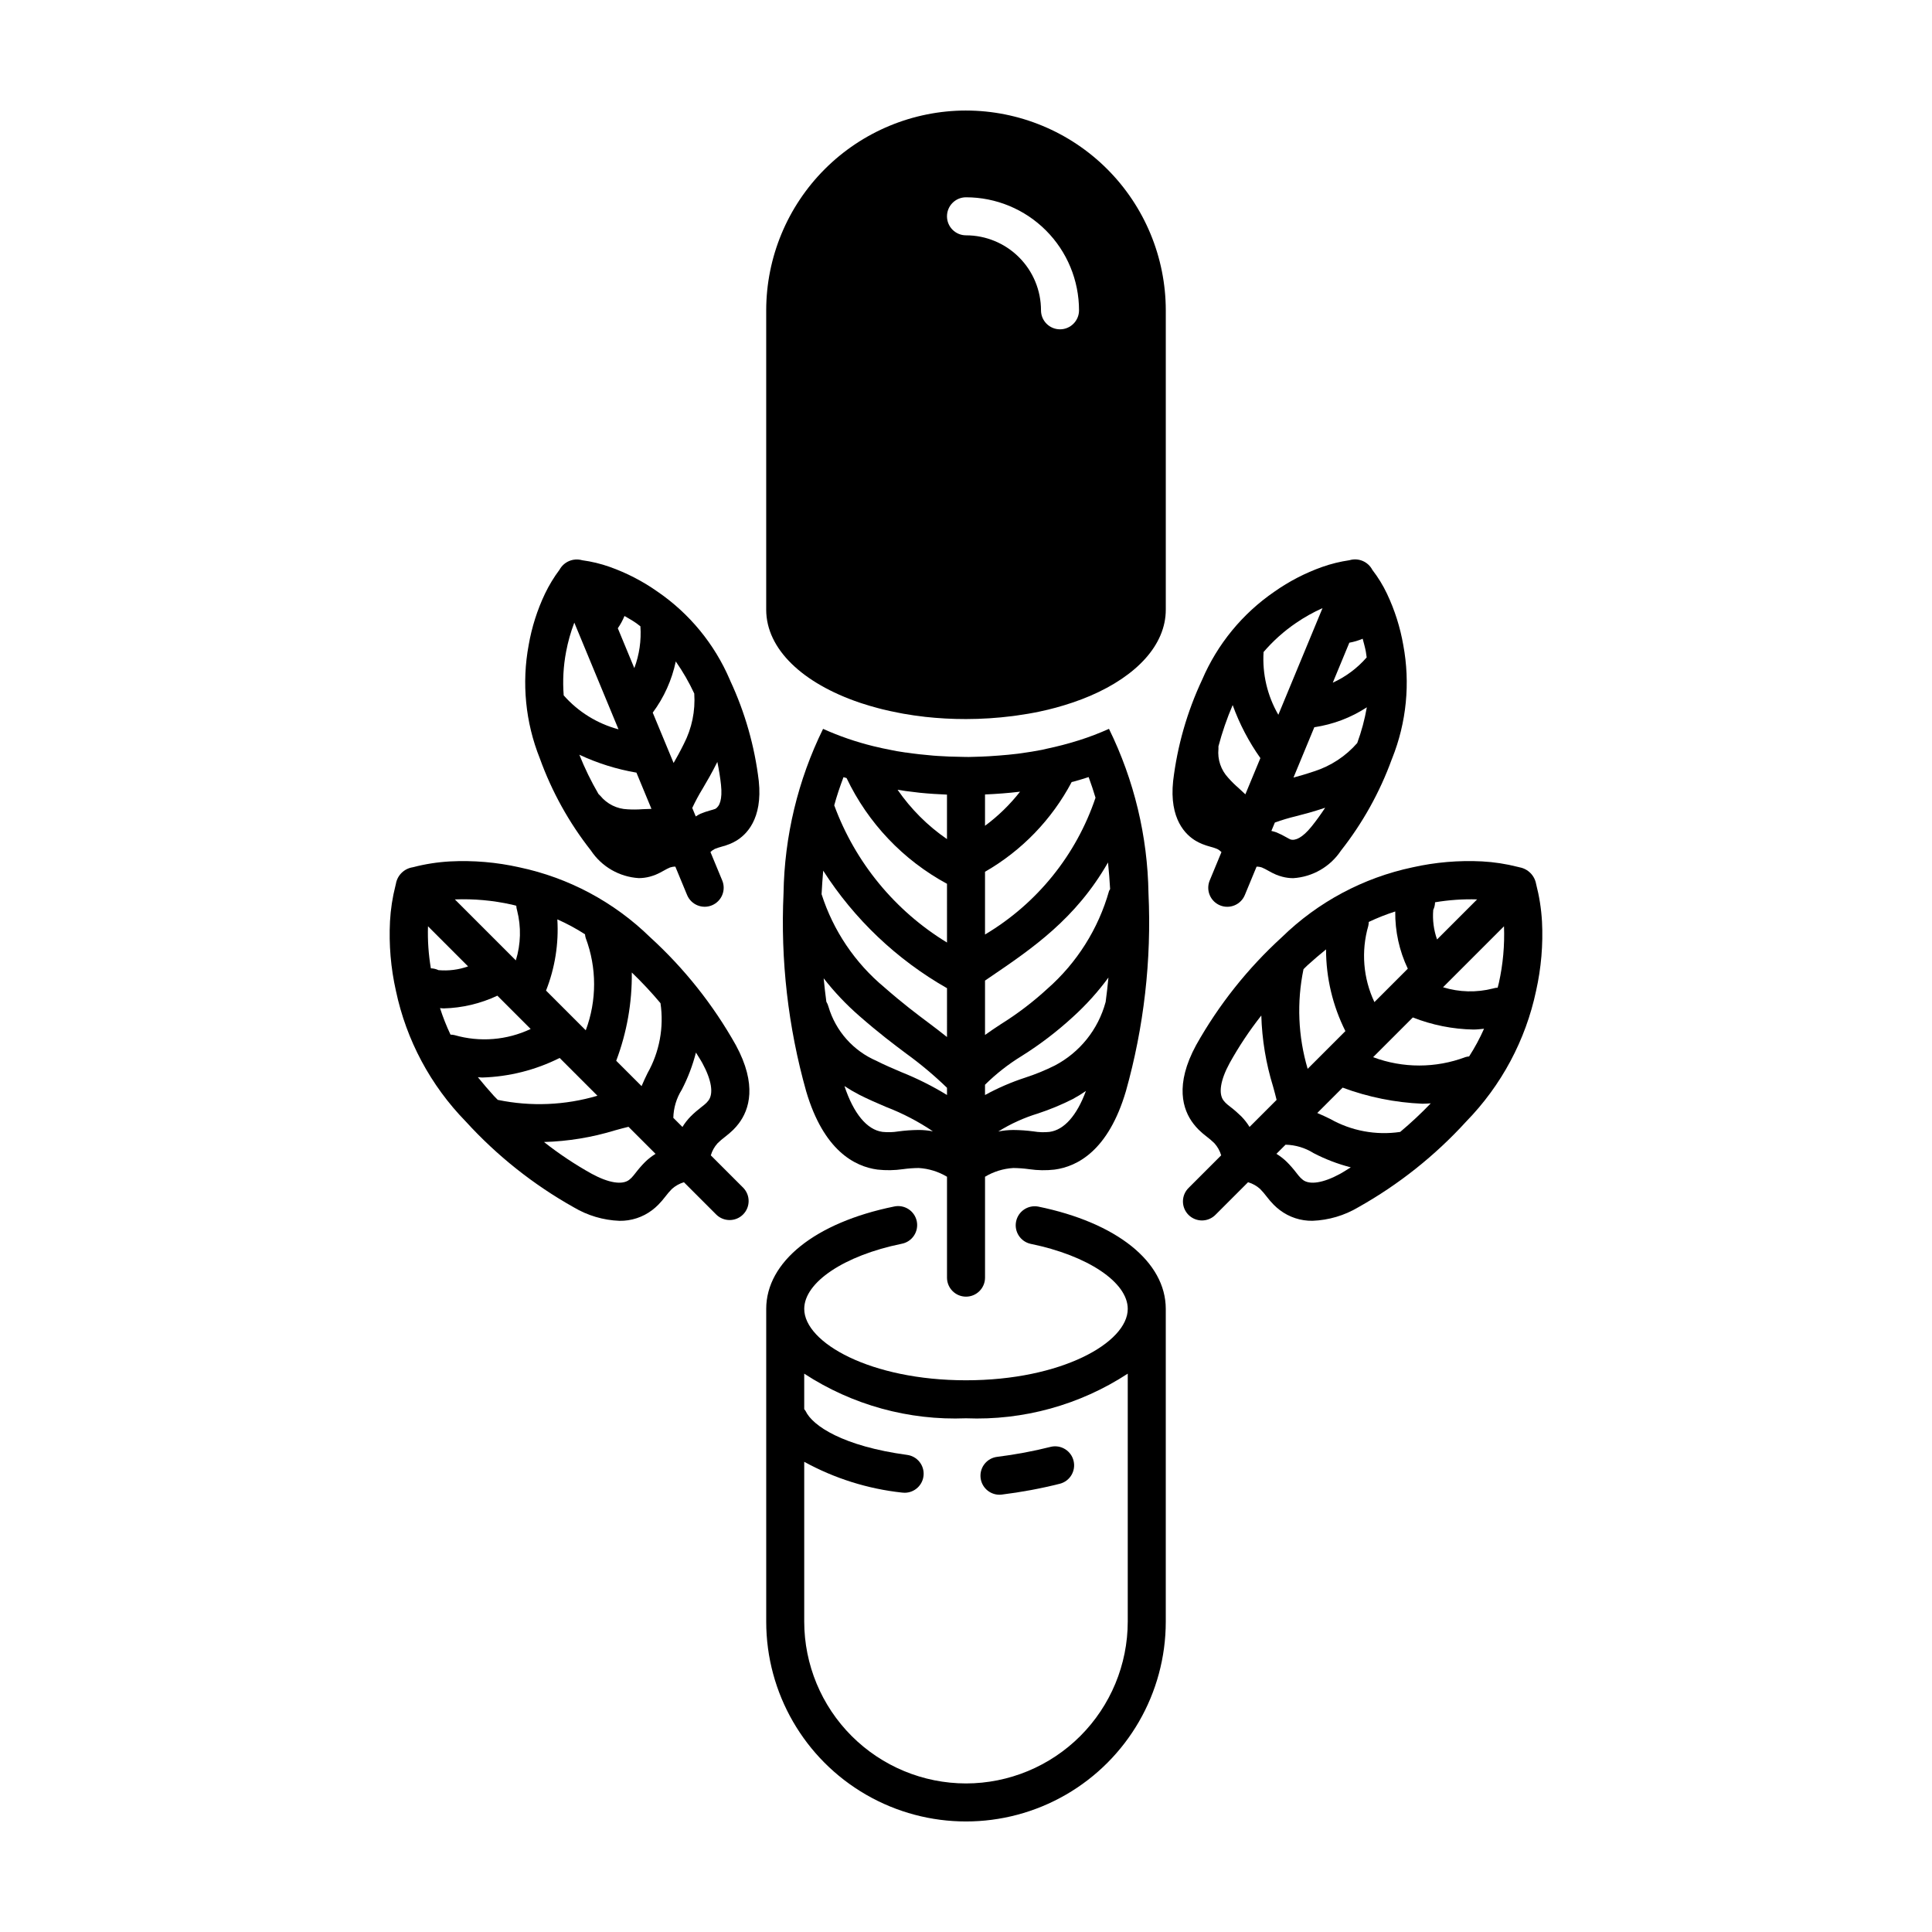
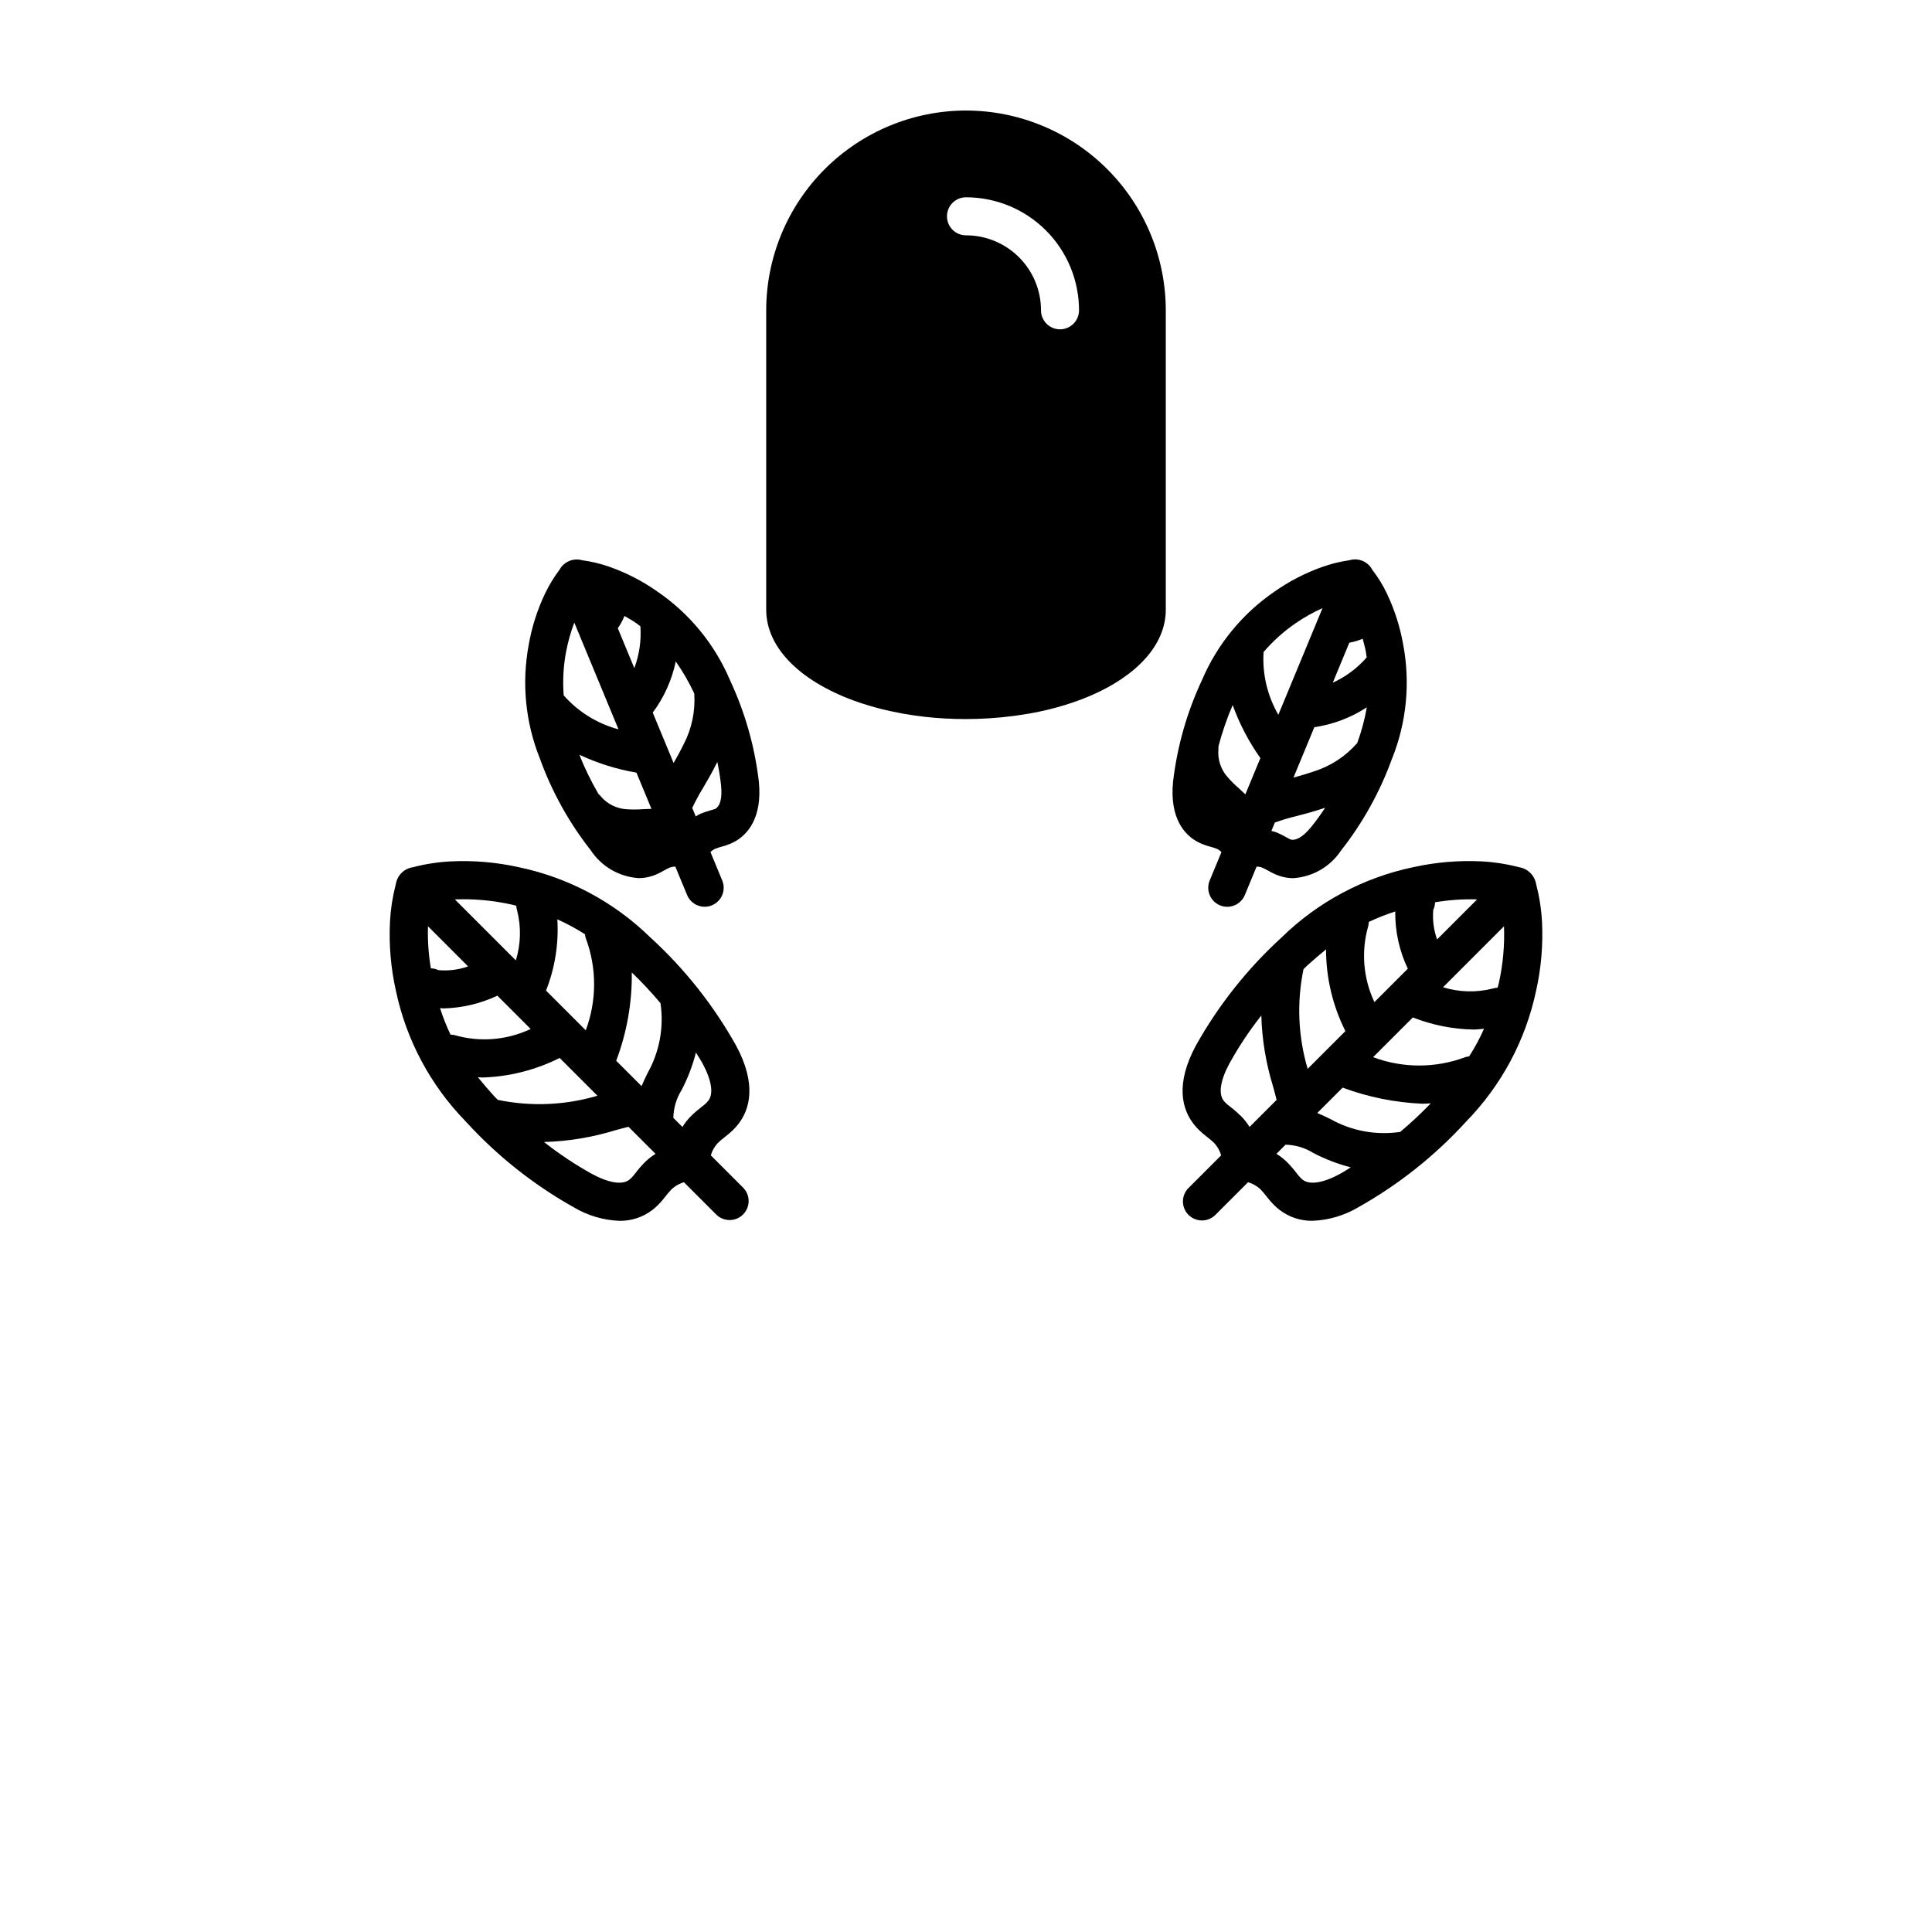
<svg xmlns="http://www.w3.org/2000/svg" fill="#000000" width="800px" height="800px" version="1.1" viewBox="144 144 512 512">
  <g>
-     <path d="m419.1 463.75c-2.691-0.48-5.277 1.273-5.824 3.953-0.547 2.68 1.145 5.305 3.809 5.918 15.18 3.098 25.781 10.195 25.781 17.25 0 8.949-17.605 18.918-42.867 18.918-25.266 0-42.867-9.969-42.867-18.918 0-7.055 10.602-14.145 25.781-17.25h-0.004c1.336-0.238 2.519-1.008 3.281-2.133 0.762-1.121 1.039-2.504 0.77-3.836-0.273-1.328-1.07-2.492-2.211-3.227-1.141-0.734-2.531-0.98-3.852-0.676-20.871 4.262-33.84 14.656-33.84 27.117v82.895c0 18.914 10.09 36.395 26.469 45.852 16.383 9.457 36.566 9.457 52.945 0 16.383-9.457 26.473-26.938 26.473-45.852v-82.891c-0.004-12.469-12.973-22.859-33.844-27.121zm-19.102 152.88c-11.367-0.012-22.262-4.535-30.301-12.57-8.035-8.035-12.555-18.934-12.57-30.297v-42.371c8.023 4.402 16.832 7.176 25.93 8.16 0.227 0.027 0.453 0.043 0.68 0.043 2.652 0 4.852-2.055 5.027-4.703 0.18-2.648-1.73-4.977-4.359-5.328-16.953-2.293-25.102-7.707-26.926-11.656-0.105-0.168-0.223-0.324-0.352-0.477v-9.398c12.715 8.305 27.699 12.438 42.871 11.828 15.172 0.609 30.156-3.523 42.867-11.828v65.727c-0.012 11.367-4.535 22.262-12.57 30.301-8.035 8.035-18.934 12.559-30.297 12.57z" />
    <path d="m336.15 445.27c0.766-0.582 1.492-1.207 2.184-1.879 0.508-0.504 0.98-1.047 1.414-1.617 2.816-3.684 4.977-10.289-0.746-20.812-5.996-10.691-13.672-20.348-22.73-28.605-9.551-9.324-21.559-15.742-34.621-18.504-6.039-1.359-12.238-1.887-18.426-1.566-3.328 0.188-6.633 0.707-9.859 1.551-2.273 0.352-4.07 2.121-4.453 4.394-0.004 0.031-0.113 0.461-0.117 0.492-0.789 3.09-1.273 6.254-1.445 9.441-0.316 6.18 0.211 12.379 1.57 18.418 2.762 13.062 9.18 25.07 18.504 34.621 8.258 9.062 17.918 16.738 28.609 22.738 3.68 2.191 7.848 3.426 12.129 3.59 3.133 0.051 6.191-0.953 8.684-2.852 0.566-0.434 1.105-0.902 1.605-1.41 0.672-0.684 1.301-1.414 1.883-2.18 0.531-0.707 1.113-1.383 1.734-2.012 0.914-0.82 2-1.426 3.176-1.773l8.602 8.602c1.977 1.914 5.125 1.891 7.07-0.055 1.945-1.945 1.973-5.094 0.055-7.07l-8.602-8.602c0.344-1.18 0.953-2.266 1.773-3.184 0.629-0.617 1.301-1.195 2.008-1.727zm-17.113-35.418c0.945 6.398-0.266 12.93-3.445 18.562-0.531 1.094-1.074 2.227-1.57 3.418l-6.723-6.723h0.004c2.82-7.473 4.223-15.406 4.129-23.391 2.68 2.574 5.219 5.289 7.606 8.137zm-61.617-20.379 10.629 10.633c-2.516 0.891-5.191 1.23-7.848 0.992-0.633-0.301-1.32-0.465-2.019-0.48-0.621-3.68-0.879-7.414-0.762-11.145zm41.797 3.094h-0.004c2.969 7.887 2.973 16.582 0.02 24.473l-10.527-10.527c2.367-5.996 3.387-12.438 2.996-18.871 2.543 1.125 4.996 2.449 7.332 3.953 0.027 0.328 0.086 0.656 0.18 0.973zm-37.641 18.668c4.926-0.121 9.773-1.27 14.23-3.371l8.828 8.828-0.004-0.004c-6.305 2.981-13.48 3.559-20.18 1.625-0.348-0.078-0.703-0.121-1.062-0.125-1.078-2.281-2.008-4.629-2.777-7.031 0.332 0.016 0.621 0.078 0.965 0.078zm14.344 24.242c-0.324-0.348-0.699-0.68-1.012-1.027-1.453-1.613-2.879-3.262-4.269-4.981 0.379 0.012 0.766 0.086 1.141 0.086 7.141-0.211 14.148-1.98 20.535-5.184l10.012 10.012c-8.578 2.535-17.648 2.914-26.406 1.094zm3.602-51.777c0.457 0.102 0.852 0.227 1.297 0.332v0.004c0.02 0.414 0.09 0.824 0.215 1.223 1.113 4.363 0.996 8.949-0.332 13.25l-16.156-16.156c5.027-0.191 10.059 0.262 14.973 1.352zm35.43 68.242c-0.914 0.922-1.766 1.902-2.551 2.934-0.332 0.441-0.688 0.863-1.066 1.266-0.191 0.191-0.395 0.371-0.609 0.535-1.84 1.398-5.438 0.816-9.883-1.594-4.445-2.469-8.688-5.293-12.68-8.441 6.398-0.18 12.746-1.223 18.867-3.102 1.289-0.359 2.449-0.668 3.527-0.926l7.168 7.168c-1.004 0.613-1.934 1.34-2.773 2.16zm16.777-16.273c-0.16 0.211-0.328 0.406-0.512 0.594-0.41 0.391-0.844 0.754-1.301 1.09-1.02 0.781-1.988 1.621-2.898 2.523-0.824 0.844-1.551 1.777-2.164 2.781l-2.418-2.418c0.059-2.633 0.828-5.199 2.227-7.43 1.629-3.133 2.891-6.445 3.766-9.871 0.562 0.945 1.215 1.898 1.723 2.832 2.414 4.445 2.992 8.047 1.574 9.902z" />
    <path d="m552.64 388.16c-0.191-3.336-0.711-6.641-1.551-9.875-0.391-2.254-2.144-4.027-4.398-4.438l-0.504-0.125c-3.086-0.785-6.238-1.27-9.418-1.441-6.184-0.316-12.383 0.215-18.422 1.57-13.062 2.762-25.074 9.18-34.629 18.504-9.055 8.258-16.73 17.918-22.73 28.605-5.715 10.52-3.562 17.125-0.738 20.816 0.426 0.559 0.887 1.09 1.383 1.586 0.695 0.68 1.434 1.316 2.207 1.902 0.707 0.535 1.383 1.113 2.016 1.738 0.816 0.914 1.422 2 1.766 3.176l-8.602 8.602c-0.969 0.941-1.52 2.231-1.531 3.578-0.008 1.352 0.523 2.648 1.477 3.602s2.254 1.484 3.602 1.477c1.348-0.012 2.637-0.562 3.578-1.531l8.602-8.602c1.184 0.344 2.269 0.953 3.188 1.777 0.617 0.629 1.191 1.297 1.723 2.004 0.582 0.77 1.215 1.5 1.891 2.191 0.504 0.504 1.035 0.973 1.602 1.402 2.492 1.895 5.551 2.898 8.684 2.848 4.281-0.164 8.453-1.398 12.133-3.59 10.691-6 20.348-13.676 28.605-22.734 9.324-9.551 15.742-21.559 18.504-34.617 1.355-6.043 1.883-12.242 1.566-18.426zm-37.574 55.812c-6.394 0.949-12.926-0.262-18.559-3.445-1.09-0.531-2.227-1.074-3.418-1.57l6.723-6.723h0.004c6.781 2.519 13.918 3.957 21.145 4.266 0.727 0 1.469-0.059 2.207-0.102-2.562 2.668-5.266 5.195-8.102 7.574zm-8.457-54.59c0.082-0.348 0.125-0.703 0.129-1.059 2.277-1.078 4.621-2.004 7.016-2.773-0.062 5.242 1.074 10.43 3.328 15.164l-8.848 8.852c-2.981-6.305-3.559-13.48-1.625-20.184zm26.723 34.578v0.004c-0.332 0.023-0.66 0.086-0.98 0.18-7.883 2.969-16.578 2.973-24.465 0.02l10.531-10.531h-0.004c5.125 2.019 10.566 3.106 16.07 3.207 0.945 0 1.871-0.125 2.801-0.211-1.125 2.543-2.449 4.996-3.953 7.336zm7.891-19.508c-0.098 0.453-0.227 0.848-0.328 1.289h-0.004c-0.414 0.02-0.824 0.094-1.223 0.219-4.363 1.117-8.949 1.004-13.25-0.328l16.156-16.156c0.195 5.027-0.262 10.062-1.352 14.977zm-5.773-22.102-10.617 10.617v-0.004c-0.887-2.508-1.23-5.18-1.008-7.832 0.301-0.629 0.465-1.316 0.48-2.016 3.684-0.621 7.414-0.875 11.145-0.766zm-40.035 13.25c0 7.519 1.758 14.934 5.129 21.652l-10.004 10.004h0.004c-2.539-8.578-2.918-17.648-1.102-26.406 0.348-0.324 0.68-0.699 1.027-1.012 1.598-1.445 3.238-2.859 4.945-4.238zm-22.426 44.285c-0.926-0.914-1.906-1.77-2.938-2.559-0.453-0.332-0.879-0.691-1.281-1.078-0.184-0.188-0.355-0.387-0.516-0.594-1.406-1.84-0.828-5.441 1.59-9.883v-0.004c2.461-4.434 5.273-8.66 8.414-12.645 0.184 6.387 1.234 12.723 3.121 18.828 0.359 1.293 0.672 2.453 0.93 3.535l-7.168 7.168c-0.613-1-1.336-1.93-2.152-2.766zm16.281 16.785h-0.004c-0.207-0.16-0.406-0.336-0.594-0.52-0.387-0.406-0.75-0.836-1.082-1.285-0.785-1.027-1.633-2.004-2.543-2.922-0.844-0.824-1.777-1.551-2.781-2.168l2.418-2.418c2.633 0.059 5.199 0.828 7.426 2.231 3.133 1.629 6.441 2.894 9.863 3.769-0.941 0.562-1.895 1.215-2.824 1.719-4.434 2.418-8.043 3-9.883 1.598z" />
-     <path d="m448.36 380.73c-0.23-15.121-3.805-30.004-10.469-43.578-2.555 1.148-5.168 2.148-7.832 2.996-0.195 0.062-0.379 0.113-0.57 0.172-2.562 0.805-5.238 1.5-8.02 2.086l-1.355 0.312c-1.762 0.34-3.57 0.637-5.41 0.891l-1.043 0.141c-1.629 0.207-3.246 0.34-4.867 0.473-0.883 0.074-1.77 0.137-2.66 0.188-1.371 0.078-2.731 0.133-4.09 0.16-0.434 0.012-0.855 0.031-1.293 0.035-0.742 0.008-1.469-0.027-2.207-0.039-2.043-0.027-4.066-0.094-6.039-0.234-0.398-0.027-0.793-0.055-1.188-0.086-2.469-0.203-4.894-0.473-7.254-0.828l0.023 0.023c-0.785-0.121-1.586-0.238-2.309-0.363l-1.254-0.242c-1.898-0.363-3.508-0.707-5.039-1.086l-0.109-0.027h-0.004c-4.547-1.117-8.98-2.648-13.25-4.566-6.668 13.574-10.242 28.453-10.477 43.574-0.824 17.711 1.203 35.438 6.008 52.504 4.629 15.656 12.828 19.906 18.883 20.715 2.246 0.25 4.516 0.211 6.754-0.109 1.387-0.191 2.785-0.297 4.188-0.309 2.644 0.16 5.215 0.953 7.488 2.316v26.738c0 2.785 2.254 5.039 5.039 5.039 2.781 0 5.039-2.254 5.039-5.039v-26.738c2.273-1.363 4.844-2.156 7.492-2.316 1.422 0.016 2.844 0.121 4.254 0.32 2.211 0.32 4.457 0.355 6.676 0.102 6.062-0.805 14.258-5.051 18.887-20.707h0.004c4.801-17.07 6.832-34.801 6.004-52.516zm-14.035-25.32v-0.004c-5.117 15.195-15.504 28.055-29.285 36.25v-16.625c9.746-5.602 17.707-13.848 22.965-23.781l0.531-0.121c1.309-0.348 2.641-0.785 3.965-1.195 0.676 1.852 1.293 3.676 1.824 5.473zm-20-1.602v-0.004c-2.676 3.418-5.797 6.457-9.285 9.039v-8.301c3.062-0.133 6.152-0.359 9.285-0.738zm-26.852 89.648v-0.004c-1.816 0.016-3.629 0.141-5.426 0.387-1.383 0.227-2.789 0.266-4.184 0.121-4.117-0.551-7.656-4.863-10.074-12.137 1.277 0.84 2.594 1.609 3.949 2.309 2.316 1.18 4.727 2.215 7.168 3.258v-0.004c4.336 1.672 8.469 3.828 12.316 6.426-1.234-0.234-2.492-0.352-3.746-0.359zm7.492-9.273c-3.856-2.356-7.898-4.383-12.094-6.059-2.234-0.953-4.438-1.891-6.555-2.965l0.004-0.004c-6.188-2.652-10.867-7.926-12.77-14.379-0.121-0.461-0.309-0.898-0.559-1.305-0.277-2.059-0.512-4.129-0.711-6.207h0.004c2.816 3.617 5.981 6.957 9.438 9.969 5.246 4.586 9.039 7.43 12.383 9.938l0.004 0.004c3.828 2.769 7.457 5.812 10.855 9.102zm0-15.359c-1.594-1.273-3.164-2.477-4.812-3.711-3.207-2.402-6.84-5.125-11.793-9.461-7.781-6.473-13.551-15.039-16.633-24.684 0.105-2.047 0.25-4.133 0.43-6.234 8.254 12.887 19.512 23.574 32.809 31.148zm0-25.047v0.004c-13.781-8.398-24.316-21.215-29.883-36.363 0.656-2.422 1.496-4.922 2.453-7.461 0.27 0.082 0.551 0.16 0.824 0.242l-0.004 0.004c5.68 11.922 14.996 21.73 26.609 28.012zm-13.094-40.48c0.707 0.113 1.379 0.23 2.125 0.332l3.773 0.461c2.375 0.242 4.781 0.391 7.191 0.492v11.789c-5.121-3.523-9.559-7.957-13.09-13.074zm40.262 90.668c-1.406 0.145-2.82 0.102-4.215-0.129-1.785-0.238-3.582-0.367-5.387-0.379-1.336 0.008-2.672 0.145-3.981 0.406 3.277-2.043 6.805-3.648 10.5-4.773 3.168-1.043 6.254-2.32 9.23-3.824 1.207-0.648 2.375-1.367 3.5-2.148-2.402 6.504-5.773 10.328-9.648 10.844zm14.875-34.414-0.023 0.062h-0.004c-1.953 7.211-6.82 13.285-13.438 16.758-2.535 1.266-5.164 2.344-7.859 3.215-3.684 1.203-7.246 2.742-10.645 4.606v-2.727c2.938-2.902 6.203-5.461 9.727-7.617 4.84-3.035 9.391-6.512 13.598-10.379 3.469-3.148 6.613-6.633 9.383-10.406-0.207 2.176-0.453 4.336-0.742 6.484zm0.914-29.457h-0.004c-2.832 10.039-8.508 19.051-16.348 25.938-3.801 3.496-7.918 6.633-12.297 9.363-1.41 0.914-2.809 1.859-4.231 2.879v-14.41l1.363-0.93c11.215-7.617 22.711-15.469 31.23-30.375 0.242 2.387 0.426 4.738 0.559 7.055h-0.004c-0.102 0.152-0.191 0.312-0.273 0.477z" />
    <path d="m400 173.29c-14.039 0.016-27.496 5.598-37.422 15.523-9.926 9.926-15.512 23.387-15.527 37.422v79.332c0 10.508 9.746 19.52 24.637 24.598 0.238 0.082 0.484 0.156 0.723 0.238 1.383 0.453 2.805 0.875 4.266 1.258 0.387 0.102 0.77 0.203 1.16 0.301 1.391 0.344 2.816 0.648 4.273 0.926 0.426 0.082 0.844 0.176 1.277 0.25 1.848 0.324 3.734 0.605 5.672 0.82l0.016 0.004 0.004 0.004c3.625 0.398 7.273 0.598 10.922 0.594 4.121-0.004 8.238-0.27 12.328-0.789 0.336-0.043 0.668-0.09 1.004-0.137 2.121-0.293 4.191-0.641 6.195-1.066h0.008l0.004-0.004c2.926-0.613 5.809-1.402 8.641-2.359l0.133-0.043c1.613-0.551 3.176-1.141 4.66-1.781 12.223-5.266 19.973-13.449 19.973-22.812v-79.332c-0.016-14.035-5.598-27.496-15.523-37.422-9.926-9.926-23.387-15.508-37.422-15.523zm19.875 52.945c0-5.269-2.094-10.324-5.824-14.051-3.727-3.727-8.781-5.82-14.051-5.82-2.785 0-5.039-2.258-5.039-5.039s2.254-5.039 5.039-5.039c7.941 0 15.559 3.156 21.176 8.773 5.617 5.617 8.773 13.234 8.777 21.176 0 2.781-2.258 5.039-5.039 5.039s-5.039-2.258-5.039-5.039z" />
    <path d="m337.53 324.41c-0.035-0.074-0.055-0.152-0.094-0.223l-0.027-0.066v0.004c-4.043-9.441-10.691-17.539-19.168-23.34-3.902-2.754-8.164-4.957-12.664-6.555-2.363-0.836-4.812-1.43-7.297-1.762-2.344-0.664-4.832 0.379-6 2.512-1.488 1.988-2.777 4.113-3.852 6.352-2.051 4.312-3.504 8.887-4.32 13.59-1.887 10.094-0.863 20.516 2.949 30.051 3.18 8.816 7.754 17.066 13.551 24.43 2.844 4.281 7.531 6.984 12.66 7.305 0.98 0 1.957-0.125 2.906-0.375 0.566-0.152 1.121-0.34 1.66-0.559 0.727-0.312 1.434-0.672 2.117-1.07 0.52-0.305 1.059-0.578 1.613-0.816 0.453-0.152 0.93-0.23 1.41-0.223l3.117 7.527v-0.004c1.066 2.57 4.012 3.793 6.582 2.727 1.234-0.512 2.215-1.492 2.727-2.727 0.512-1.234 0.512-2.621 0-3.856l-3.117-7.527c0.332-0.34 0.719-0.621 1.148-0.832 0.59-0.234 1.195-0.434 1.809-0.598 0.73-0.191 1.445-0.426 2.148-0.707 0.555-0.227 1.09-0.488 1.609-0.793 2.734-1.59 7.16-5.762 6.09-15.902v0.004c-1.094-9.199-3.644-18.168-7.559-26.566zm-9.543 3.379c0.316 4.617-0.637 9.234-2.758 13.348-1.047 2.117-1.926 3.695-2.715 5.062l-5.531-13.344c2.992-4.027 5.074-8.652 6.106-13.562 1.879 2.684 3.519 5.527 4.898 8.496zm-20.078 9.484v0.004c-5.621-1.5-10.676-4.629-14.523-8.996-0.301-3.863-0.09-7.75 0.637-11.555 0.492-2.637 1.223-5.219 2.176-7.723zm4.754 11.48 3.981 9.605c-0.805 0.016-1.598 0.047-2.336 0.086h0.004c-1.328 0.105-2.656 0.113-3.984 0.031-2.82-0.094-5.457-1.402-7.242-3.586-0.152-0.176-0.316-0.34-0.492-0.492-1.941-3.332-3.633-6.805-5.062-10.387 4.809 2.254 9.902 3.852 15.137 4.746zm1.047-38.785 0.004 0.004c0.266 3.769-0.285 7.547-1.613 11.086l-4.371-10.559h-0.004c0.707-1.02 1.301-2.113 1.77-3.258 1.008 0.594 2.008 1.133 3.012 1.828 0.434 0.301 0.797 0.602 1.207 0.902zm19.84 48.387 0.004 0.004c-0.387 0.141-0.781 0.262-1.18 0.363-0.945 0.258-1.875 0.57-2.781 0.938-0.418 0.211-0.82 0.449-1.207 0.707l-0.93-2.246h-0.004c0.836-1.789 1.773-3.527 2.805-5.207 1.09-1.844 2.309-3.918 3.848-6.996 0.43 2.09 0.766 4.144 0.973 6.109 0.398 3.816-0.359 5.688-1.523 6.332z" />
    <path d="m460.98 366.88c0.512 0.297 1.043 0.559 1.59 0.785 0.742 0.297 1.5 0.547 2.273 0.75 0.578 0.152 1.145 0.34 1.703 0.559 0.43 0.211 0.82 0.496 1.152 0.84l-3.117 7.527c-1.062 2.57 0.156 5.516 2.727 6.582 2.57 1.066 5.519-0.156 6.582-2.727l3.117-7.527c0.48-0.008 0.961 0.07 1.414 0.227 0.57 0.246 1.121 0.523 1.652 0.836 0.676 0.395 1.371 0.746 2.09 1.055 0.539 0.223 1.094 0.406 1.66 0.555 0.945 0.25 1.922 0.379 2.898 0.379 5.129-0.324 9.812-3.031 12.656-7.312 5.734-7.289 10.277-15.445 13.449-24.164 0.023-0.062 0.055-0.117 0.074-0.18l0.031-0.082v0.004c3.816-9.539 4.836-19.961 2.949-30.059-0.82-4.707-2.273-9.281-4.32-13.598-1.059-2.231-2.352-4.34-3.863-6.293-1.145-2.207-3.695-3.285-6.074-2.574-2.457 0.355-4.871 0.949-7.207 1.773-4.504 1.598-8.766 3.801-12.672 6.551-8.473 5.805-15.121 13.902-19.164 23.344-3.984 8.48-6.578 17.547-7.688 26.852-1.07 10.137 3.356 14.312 6.086 15.898zm17.035-21.977-3.981 9.605c-0.578-0.555-1.16-1.094-1.703-1.582h0.004c-1.016-0.871-1.969-1.809-2.852-2.809-1.922-2.059-2.863-4.848-2.582-7.652 0.016-0.227 0.016-0.453 0-0.68 0.988-3.734 2.246-7.387 3.769-10.934 1.805 4.992 4.277 9.719 7.344 14.051zm23.574-30.586 0.004 0.004c1.211-0.219 2.394-0.57 3.527-1.051 0.293 1.145 0.629 2.246 0.848 3.457 0.094 0.52 0.137 0.988 0.215 1.492-2.477 2.852-5.543 5.141-8.984 6.699zm-9.277 22.395 0.004 0.004c4.961-0.73 9.707-2.527 13.906-5.273-0.562 3.227-1.414 6.394-2.543 9.469-3.043 3.488-6.984 6.082-11.391 7.492-2.234 0.754-3.973 1.25-5.5 1.656zm-6.305 29.754v0.004c-0.352-0.16-0.695-0.336-1.027-0.535-0.871-0.508-1.773-0.957-2.707-1.348-0.438-0.156-0.887-0.281-1.344-0.383l0.918-2.215v-0.004c1.855-0.672 3.746-1.238 5.664-1.695 2.074-0.531 4.406-1.137 7.672-2.231-1.176 1.781-2.391 3.477-3.637 5.012-2.418 2.981-4.281 3.766-5.539 3.398zm1.477-57.398v0.008c2.211-1.516 4.551-2.824 6.996-3.918l-11.707 28.266c-2.918-5.039-4.277-10.824-3.914-16.633 2.523-2.941 5.422-5.539 8.625-7.715z" />
-     <path d="m422.53 527.41c-4.691 1.18-9.445 2.07-14.246 2.668-2.644 0.309-4.594 2.629-4.441 5.289 0.148 2.66 2.348 4.742 5.012 4.754 0.195 0 0.391-0.012 0.582-0.035 5.211-0.641 10.375-1.602 15.465-2.883 2.652-0.699 4.258-3.394 3.609-6.059-0.645-2.668-3.305-4.324-5.981-3.734z" />
  </g>
</svg>